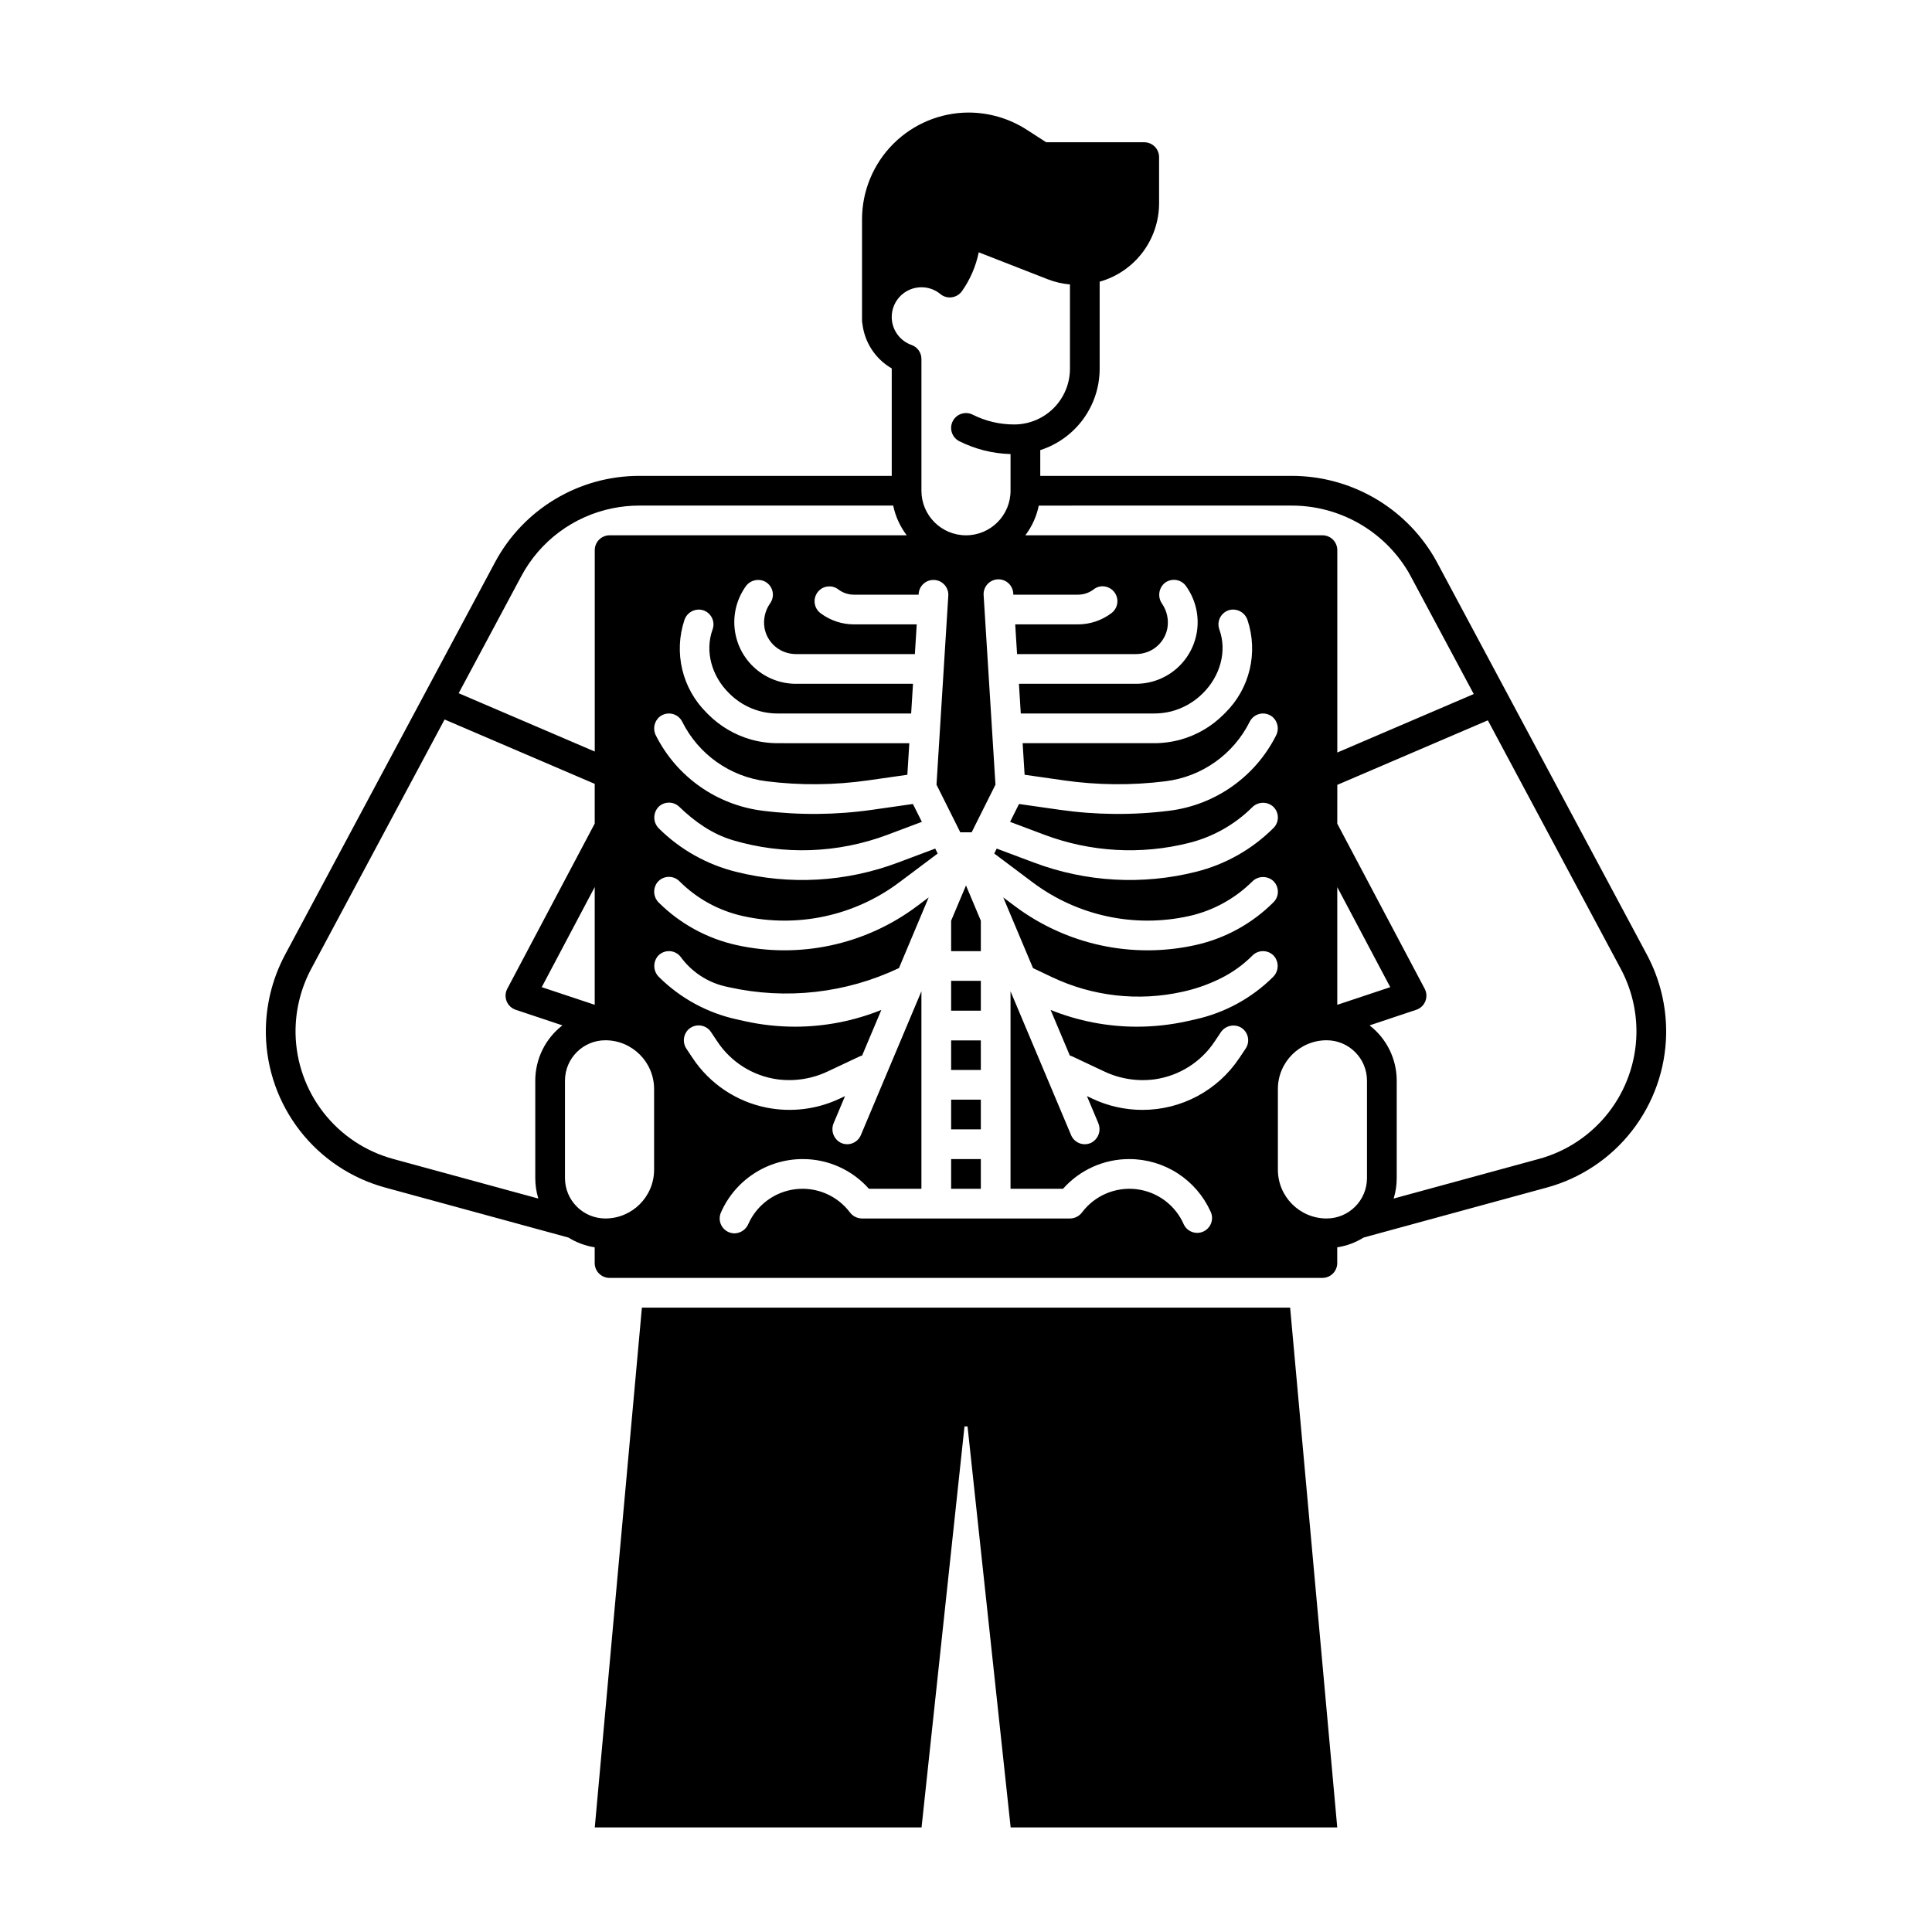
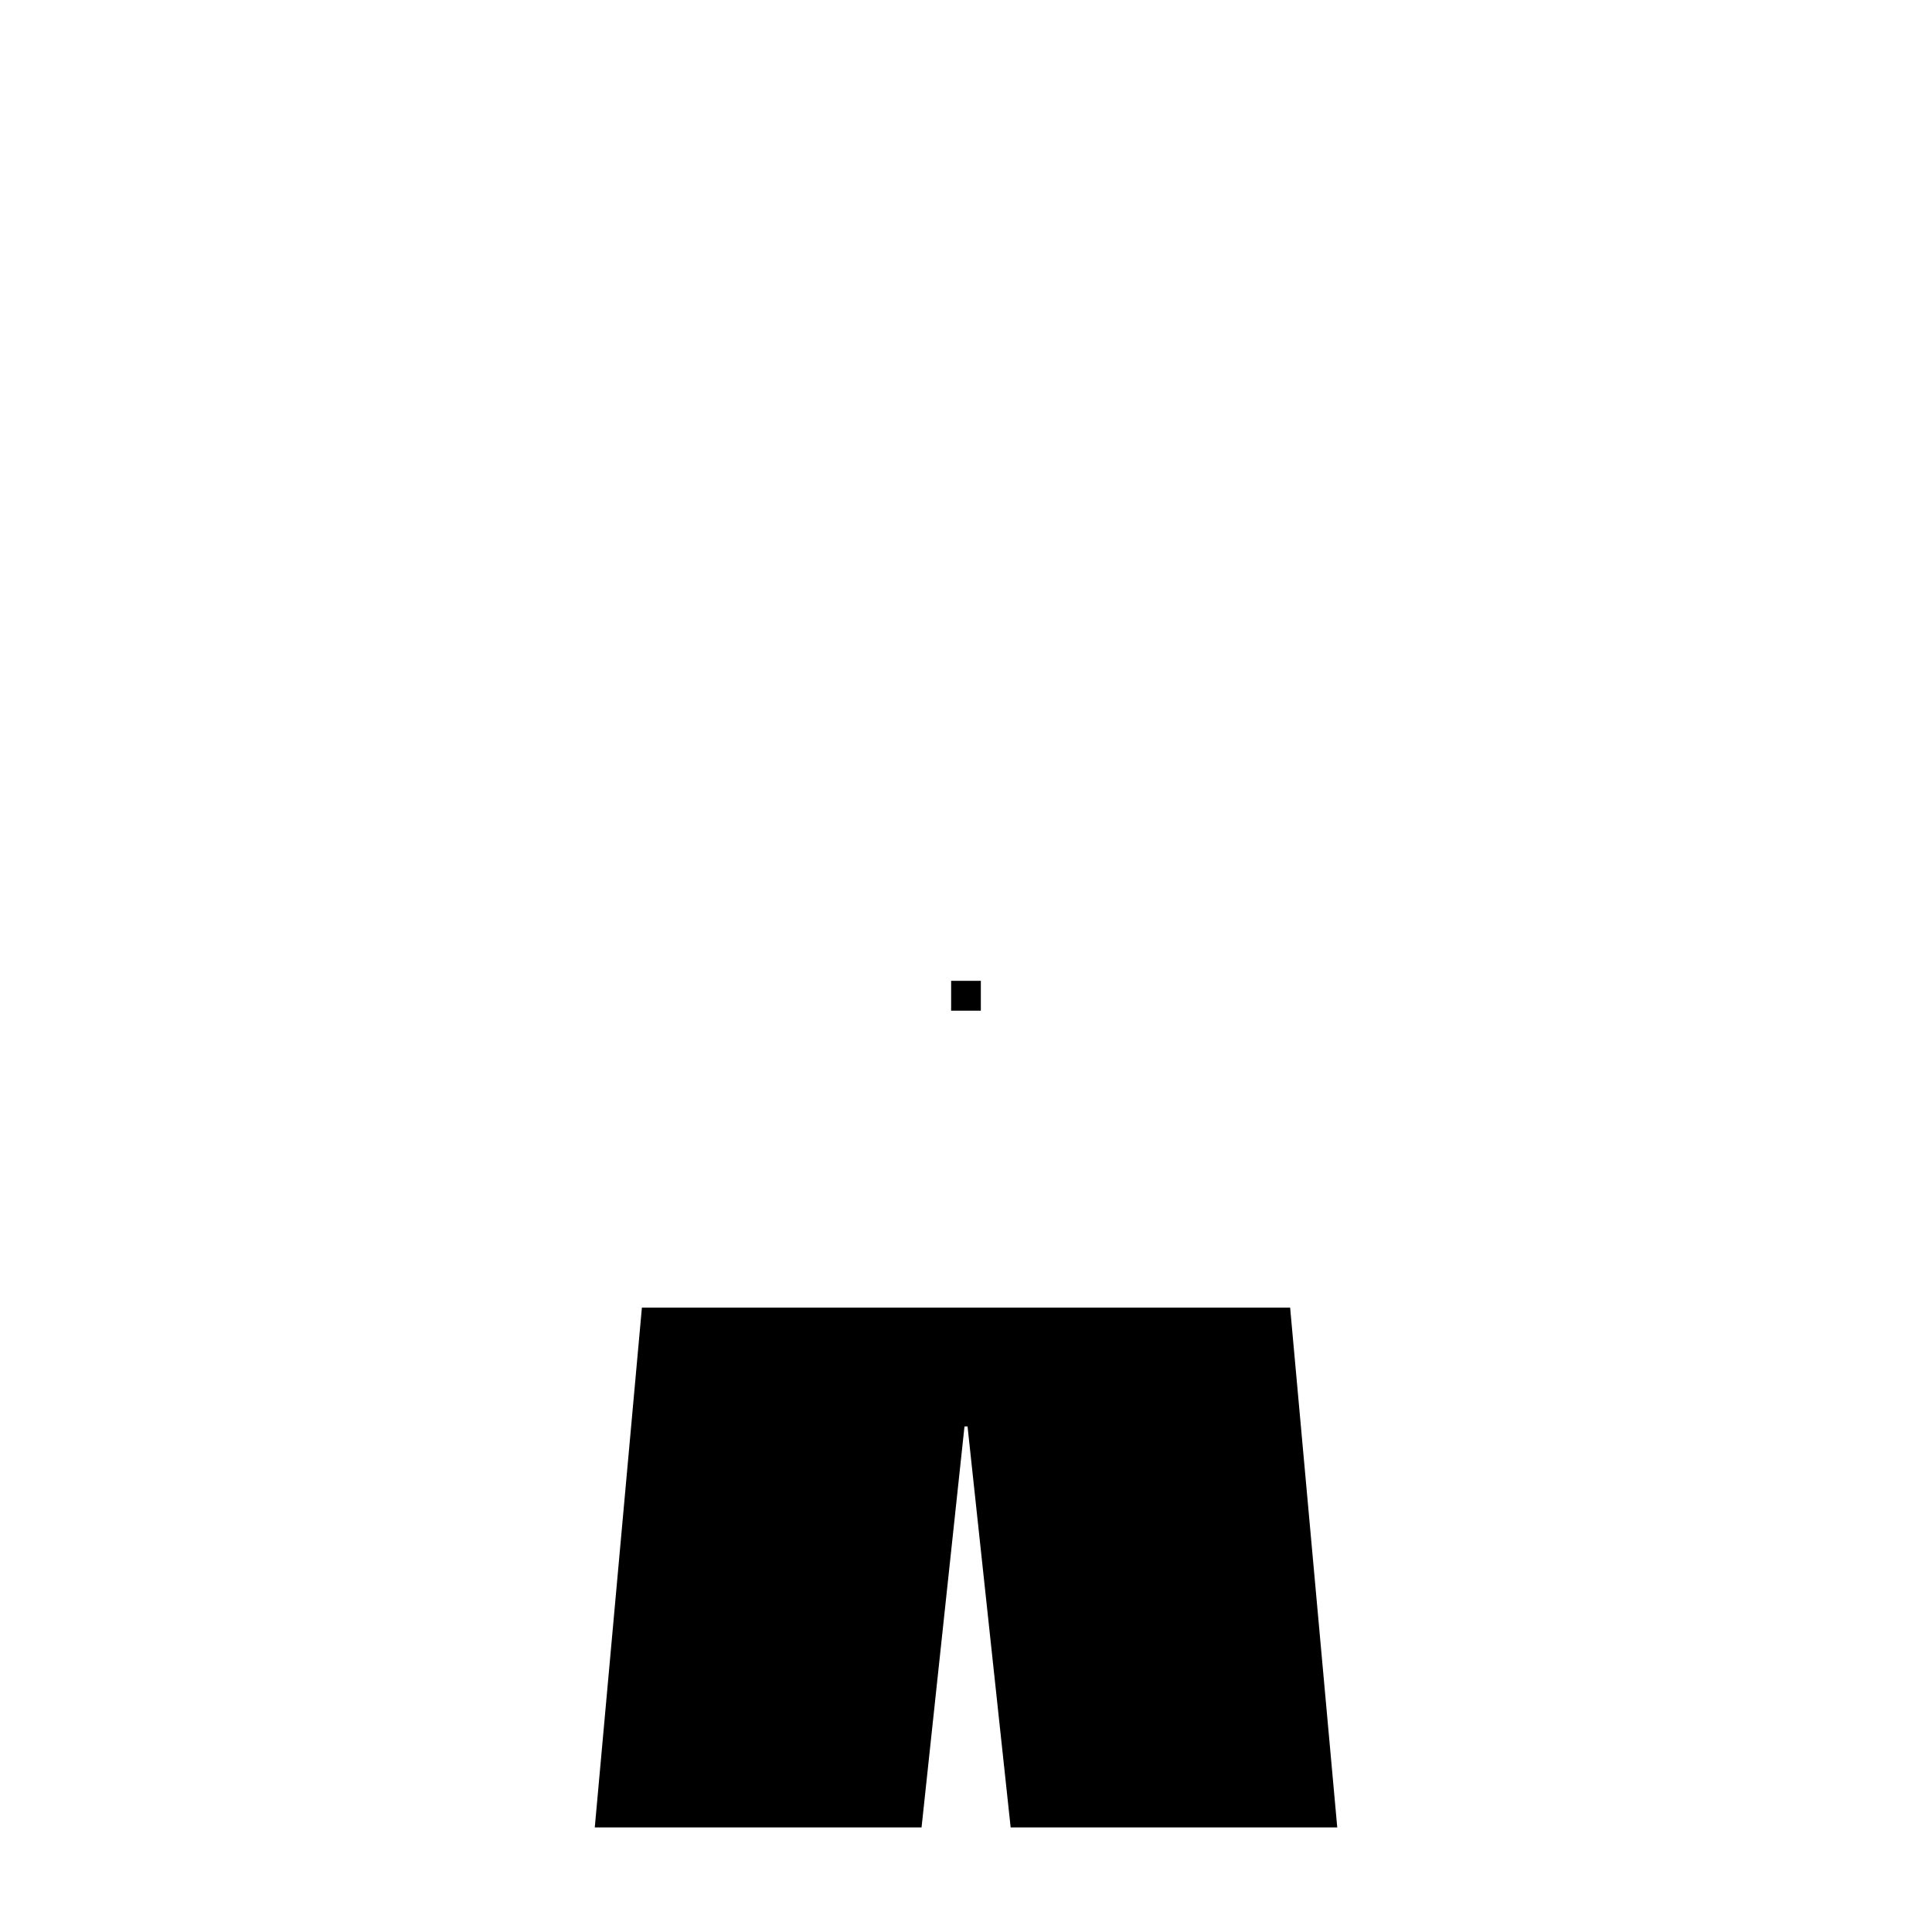
<svg xmlns="http://www.w3.org/2000/svg" fill="#000000" width="800px" height="800px" version="1.1" viewBox="144 144 512 512">
  <g>
-     <path d="m396.06 435.42h7.871v7.871h-7.871z" />
-     <path d="m396.06 451.17h7.871v7.871h-7.871z" />
-     <path d="m498.38 474.55c2.481-0.375 4.859-1.254 6.988-2.59l48.551-13.246v0.004c8.949-2.441 16.871-7.719 22.574-15.039 5.699-7.32 8.875-16.293 9.051-25.57 0.125-7.336-1.621-14.582-5.07-21.059l-55.672-104.07c-0.023-0.027-0.043-0.062-0.059-0.098-0.234-0.441-0.48-0.875-0.727-1.309h-0.004c-7.941-13.387-22.387-21.555-37.953-21.461h-66.379v-6.828c4.566-1.465 8.551-4.344 11.383-8.215 2.828-3.875 4.356-8.547 4.359-13.344v-23.074c4.535-1.281 8.531-4.008 11.375-7.766 2.84-3.758 4.375-8.344 4.371-13.059v-12.191c0-1.043-0.414-2.043-1.152-2.781-0.738-0.738-1.742-1.152-2.785-1.152h-25.977l-5.227-3.367c-4.57-2.93-9.883-4.492-15.309-4.508-7.496 0.012-14.684 2.992-19.98 8.293-5.301 5.297-8.281 12.484-8.293 19.98v26.832c0.004 0.312 0.039 0.621 0.109 0.926 0.586 4.93 3.465 9.293 7.766 11.777v28.477h-66.945c-7.836 0.004-15.523 2.133-22.246 6.16-6.723 4.027-12.23 9.801-15.93 16.707l-55.676 104.07c-3.449 6.477-5.191 13.723-5.07 21.059 0.176 9.277 3.352 18.25 9.051 25.57 5.703 7.32 13.625 12.598 22.578 15.039l48.551 13.246v-0.004c2.121 1.324 4.492 2.207 6.965 2.59v4.172c0 1.043 0.414 2.047 1.152 2.781 0.738 0.738 1.742 1.156 2.785 1.156h188.91c1.047 0 2.047-0.418 2.785-1.156 0.738-0.734 1.152-1.738 1.152-2.781zm75.148-73.781c2.824 5.289 4.25 11.207 4.144 17.199-0.152 7.574-2.746 14.895-7.398 20.871-4.656 5.973-11.117 10.285-18.422 12.281l-38.516 10.508c0.535-1.754 0.809-3.582 0.809-5.422v-25.82c0-5.734-2.656-11.145-7.195-14.648l12.367-4.133h0.004c1.098-0.359 1.98-1.191 2.41-2.266 0.43-1.074 0.367-2.281-0.168-3.305l-23.172-43.758 0.012-10.281 39.891-17.102zm-75.137 9.516v-31.184l14.043 26.508zm-12.332-132.3c12.762-0.098 24.617 6.582 31.145 17.547 0.215 0.363 0.422 0.746 0.648 1.172l16.707 31.223-36.16 15.496v-53.629c0-1.043-0.414-2.047-1.152-2.785-0.738-0.738-1.738-1.152-2.785-1.148h-78.738c1.758-2.328 2.977-5.016 3.562-7.875zm-97.867-57.859c1.832-0.004 3.609 0.633 5.016 1.801 0.844 0.699 1.941 1.012 3.023 0.859 1.082-0.148 2.059-0.734 2.695-1.625 2.18-3.086 3.691-6.59 4.449-10.293l18.273 7.133c1.891 0.738 3.879 1.203 5.902 1.379v22.348c-0.004 3.914-1.562 7.664-4.328 10.43-2.766 2.769-6.519 4.324-10.434 4.328-3.824 0.012-7.602-0.879-11.02-2.598-1.941-0.977-4.312-0.195-5.289 1.746-0.977 1.945-0.195 4.312 1.746 5.289 4.223 2.121 8.859 3.285 13.578 3.406v9.723c0 6.519-5.285 11.809-11.805 11.809-6.523 0-11.809-5.289-11.809-11.809v-34.922c0-1.672-1.051-3.16-2.629-3.711-2.949-1.047-5-3.738-5.223-6.859-0.02-0.184-0.023-0.371-0.02-0.559 0.004-4.348 3.523-7.867 7.871-7.875zm-106.05 76.578c4.969-9.32 13.844-15.926 24.195-18.008 2.316-0.473 4.672-0.711 7.035-0.711h67.336c0.594 2.859 1.816 5.547 3.582 7.875h-78.738c-2.176 0-3.938 1.762-3.938 3.934v53.371l-36.062-15.457zm3.711 133.68v25.82c0 1.84 0.27 3.668 0.805 5.422l-38.516-10.508h0.004c-7.309-1.996-13.77-6.309-18.422-12.281-4.656-5.977-7.25-13.297-7.398-20.871-0.105-5.992 1.32-11.91 4.141-17.199l35.355-66.094 39.785 17.055v10.527l-23.172 43.777h-0.004c-0.535 1.023-0.594 2.231-0.168 3.305 0.43 1.074 1.312 1.906 2.414 2.266l12.367 4.133c-4.535 3.504-7.191 8.914-7.191 14.648zm15.754-51.305v31.203l-14.043-4.676zm15.734 74.922c-0.012 7.125-5.785 12.898-12.91 12.91-5.91-0.004-10.703-4.797-10.707-10.707v-25.82c0.004-5.91 4.797-10.699 10.707-10.703 7.125 0.012 12.898 5.785 12.91 12.91zm163.99-51.051c-5.644 5.586-12.754 9.461-20.508 11.18l-2.144 0.48c-4.402 0.98-8.898 1.473-13.41 1.477-7.832-0.004-15.59-1.516-22.848-4.445l5.098 12.094h-0.004c0.25 0.059 0.488 0.145 0.719 0.254l8.234 3.879h0.004c4.195 2.027 8.898 2.777 13.52 2.164 6.492-0.914 12.281-4.562 15.902-10.027l1.586-2.371h-0.004c1.121-1.738 3.367-2.352 5.215-1.43 0.984 0.523 1.699 1.438 1.969 2.516 0.273 1.078 0.074 2.219-0.539 3.144l-1.672 2.508h-0.004c-5.711 8.598-15.352 13.762-25.672 13.758-4.562 0.004-9.07-0.996-13.203-2.934l-1.523-0.719 2.992 7.113-0.004 0.004c0.867 1.957 0.062 4.254-1.84 5.242-0.973 0.473-2.094 0.523-3.106 0.141-1.012-0.383-1.82-1.16-2.238-2.156l-16.051-38.121v52.34h13.914c4.457-5.027 10.859-7.894 17.574-7.871 4.547 0 8.992 1.316 12.809 3.781 3.816 2.465 6.844 5.981 8.715 10.121 0.945 1.957 0.129 4.312-1.828 5.262-1.957 0.945-4.309 0.129-5.258-1.828-2.223-5.129-7.004-8.688-12.555-9.355-5.551-0.664-11.035 1.672-14.406 6.129-0.75 1.012-1.93 1.617-3.188 1.633h-55.164c-1.262-0.016-2.441-0.621-3.188-1.633-3.356-4.438-8.805-6.769-14.332-6.137-5.527 0.633-10.305 4.137-12.574 9.215-0.602 1.438-1.973 2.402-3.531 2.492-1.34 0.043-2.613-0.598-3.371-1.703-0.762-1.105-0.906-2.523-0.387-3.758 1.836-4.223 4.867-7.816 8.715-10.34 3.848-2.527 8.348-3.875 12.953-3.879 6.715-0.023 13.117 2.844 17.574 7.871h13.914v-52.34l-16.051 38.121c-0.418 0.996-1.227 1.773-2.238 2.156-1.008 0.383-2.133 0.332-3.106-0.141-1.898-0.988-2.707-3.285-1.84-5.242l2.992-7.113-1.523 0.719v-0.004c-5.996 2.805-12.727 3.625-19.219 2.344-8.047-1.59-15.125-6.332-19.66-13.168l-1.613-2.422v0.004c-1.07-1.559-0.906-3.648 0.395-5.019 0.828-0.852 2-1.281 3.184-1.176 1.184 0.109 2.254 0.746 2.914 1.734l1.672 2.508 0.004 0.004c3.617 5.465 9.41 9.113 15.898 10.027 4.621 0.613 9.324-0.137 13.523-2.164l8.234-3.879c0.23-0.109 0.473-0.195 0.719-0.254l5.098-12.094c-7.262 2.93-15.02 4.441-22.852 4.445-4.508-0.004-9.008-0.496-13.41-1.477l-2.144-0.48c-7.746-1.715-14.852-5.586-20.488-11.168-1.629-1.539-1.711-4.106-0.188-5.746 0.805-0.801 1.91-1.219 3.039-1.145 1.133 0.074 2.176 0.629 2.867 1.527 2.801 3.84 6.859 6.578 11.473 7.734l1.367 0.305c15.145 3.363 30.977 1.578 44.988-5.078h0.012l6.258-14.879c0.004-0.004 0.008-0.012 0.008-0.02l1.613-3.836-3.059 2.293c-13.688 10.273-31.184 14.047-47.891 10.332-7.781-1.727-14.91-5.625-20.566-11.238-1.379-1.332-1.633-3.445-0.609-5.066 0.652-0.988 1.715-1.629 2.891-1.746 1.176-0.121 2.344 0.297 3.18 1.137 4.606 4.617 10.438 7.82 16.809 9.227 14.465 3.227 29.613-0.043 41.465-8.941l10.164-7.625-0.648-1.309-9.859 3.699c-13.746 5.18-28.75 6.031-42.992 2.438-7.684-1.918-14.707-5.867-20.34-11.434-0.785-0.75-1.238-1.789-1.258-2.875-0.02-1.09 0.398-2.141 1.16-2.922 1.523-1.453 3.918-1.453 5.441 0 4.082 3.938 8.738 7.242 14.18 8.855v0.004c13.473 4.012 27.887 3.508 41.043-1.438l9.082-3.414-2.371-4.734-10.754 1.535c-9.633 1.379-19.406 1.465-29.059 0.254-12.164-1.508-22.773-8.98-28.289-19.926-0.906-1.695-0.48-3.793 1.012-5.008 0.93-0.727 2.141-1 3.293-0.742 1.156 0.262 2.129 1.023 2.66 2.082 4.32 8.668 12.695 14.594 22.309 15.781 8.957 1.125 18.023 1.043 26.961-0.234l10.391-1.484 0.523-8.363-34.52-0.004c-2.508 0.027-5.004-0.297-7.422-0.965-4.285-1.219-8.191-3.512-11.344-6.66l-0.461-0.473c-3.16-3.133-5.383-7.086-6.422-11.414-1.035-4.332-0.844-8.863 0.555-13.086 0.625-1.977 2.648-3.148 4.676-2.719 1.094 0.258 2.027 0.969 2.562 1.961 0.539 0.988 0.625 2.16 0.242 3.215-2.125 5.836-0.156 12.387 4.242 16.766l0.176 0.176v0.004c3.445 3.465 8.148 5.387 13.035 5.324h35.168l0.492-7.871h-31.035c-3.957-0.004-7.781-1.441-10.758-4.051-2.977-2.609-4.906-6.211-5.426-10.137-0.52-3.926 0.402-7.906 2.598-11.199l0.188-0.277h-0.004c1.121-1.734 3.367-2.352 5.219-1.426 0.98 0.523 1.695 1.434 1.965 2.512 0.273 1.078 0.078 2.223-0.539 3.144l-0.129 0.188c-1.324 1.926-1.828 4.297-1.406 6.594 0.555 2.801 2.5 5.129 5.156 6.18 1.051 0.41 2.176 0.613 3.305 0.602h31.359l0.492-7.871-16.578-0.004c-3.156 0.012-6.234-0.992-8.777-2.863-0.969-0.664-1.59-1.723-1.699-2.891-0.113-1.168 0.301-2.324 1.129-3.16 1.371-1.383 3.555-1.543 5.117-0.375 1.211 0.934 2.699 1.434 4.231 1.418h17.074l0.02-0.246h-0.004c0.148-2.106 1.934-3.723 4.047-3.66 2.109 0.066 3.797 1.785 3.816 3.898 0 0.082 0 0.168-0.008 0.254l-3.129 50.105 6.305 12.625h3.012l6.309-12.625-3.129-50.105c-0.102-1.062 0.23-2.117 0.922-2.93 0.691-0.812 1.684-1.309 2.75-1.375 1.062-0.066 2.109 0.301 2.898 1.02 0.785 0.719 1.25 1.727 1.281 2.793l0.02 0.246h17.074-0.004c1.516 0.012 2.988-0.477 4.195-1.387 0.863-0.699 1.988-0.977 3.078-0.77 1.527 0.281 2.746 1.43 3.121 2.938 0.371 1.504-0.172 3.09-1.391 4.051-2.582 1.98-5.746 3.051-9.004 3.039h-16.578l0.492 7.871h31.359v0.004c1.129 0.012 2.254-0.191 3.305-0.602 2.66-1.051 4.602-3.379 5.156-6.18 0.422-2.293-0.082-4.66-1.406-6.582l-0.012-0.02h0.004c-1.227-1.766-0.875-4.18 0.805-5.519 0.867-0.645 1.961-0.902 3.023-0.719s2.004 0.793 2.606 1.691l0.277 0.422c2.195 3.297 3.117 7.273 2.598 11.199-0.52 3.926-2.449 7.527-5.426 10.133-2.981 2.609-6.805 4.047-10.762 4.047h-31.035l0.492 7.871h35.148c1.559 0.016 3.109-0.164 4.625-0.531 3.188-0.809 6.102-2.461 8.434-4.781l0.168-0.176c4.387-4.387 6.367-10.941 4.25-16.777v-0.004c-0.387-1.059-0.301-2.231 0.234-3.219 0.539-0.992 1.473-1.707 2.57-1.965 2.023-0.426 4.043 0.754 4.672 2.727 1.398 4.223 1.59 8.754 0.555 13.086-1.035 4.328-3.258 8.281-6.418 11.414l-0.473 0.473c-3.152 3.16-7.062 5.453-11.355 6.66-2.418 0.668-4.914 0.992-7.422 0.965h-34.496l0.523 8.363 10.391 1.484-0.004 0.004c8.938 1.277 18.004 1.359 26.961 0.234 9.613-1.188 17.988-7.113 22.309-15.781 0.531-1.059 1.508-1.82 2.66-2.082 1.152-0.258 2.363 0.016 3.293 0.742 1.488 1.211 1.918 3.301 1.023 5-5.519 10.949-16.133 18.426-28.301 19.934-9.652 1.211-19.426 1.125-29.055-0.254l-10.754-1.535-2.371 4.734 9.082 3.414h-0.004c12.254 4.609 25.621 5.367 38.316 2.172 6.32-1.574 12.098-4.824 16.73-9.406 1.477-1.523 3.879-1.652 5.512-0.293 0.812 0.719 1.293 1.742 1.328 2.828s-0.383 2.141-1.152 2.906c-5.656 5.652-12.742 9.66-20.496 11.602-14.25 3.594-29.254 2.742-43.004-2.438l-9.859-3.699-0.648 1.309 10.164 7.625c11.852 8.898 27.004 12.164 41.469 8.945 6.305-1.406 12.09-4.562 16.688-9.105 1.477-1.523 3.879-1.652 5.512-0.293 0.812 0.719 1.293 1.742 1.328 2.828 0.035 1.086-0.383 2.141-1.152 2.906-5.672 5.676-12.844 9.609-20.676 11.348-16.707 3.715-34.199-0.059-47.891-10.332l-3.059-2.293 7.883 18.734 5.039 2.391h-0.004c10.754 5.106 22.902 6.477 34.52 3.898 3.473-0.75 6.84-1.922 10.027-3.492 3.176-1.551 6.074-3.621 8.57-6.121 0.738-0.75 1.746-1.168 2.797-1.172 1.051 0 2.062 0.418 2.801 1.16 1.52 1.637 1.441 4.191-0.176 5.727zm14.23 63.961c-7.125-0.012-12.898-5.785-12.91-12.91v-21.41c0.012-7.125 5.785-12.898 12.91-12.91 5.91 0.004 10.699 4.793 10.703 10.703v25.82c-0.004 5.91-4.793 10.703-10.703 10.707z" />
    <path d="m314.11 490.53-12.488 137.76h86.598l11.379-106.27h0.809l11.426 106.27h86.551l-12.488-137.76z" />
-     <path d="m396.06 419.72h7.871v7.832h-7.871z" />
    <path d="m396.06 403.93h7.871v7.91h-7.871z" />
-     <path d="m396.06 388v8.062h7.871v-7.871c0-0.051 0.016-0.098 0.016-0.152l-3.949-9.387z" />
  </g>
</svg>